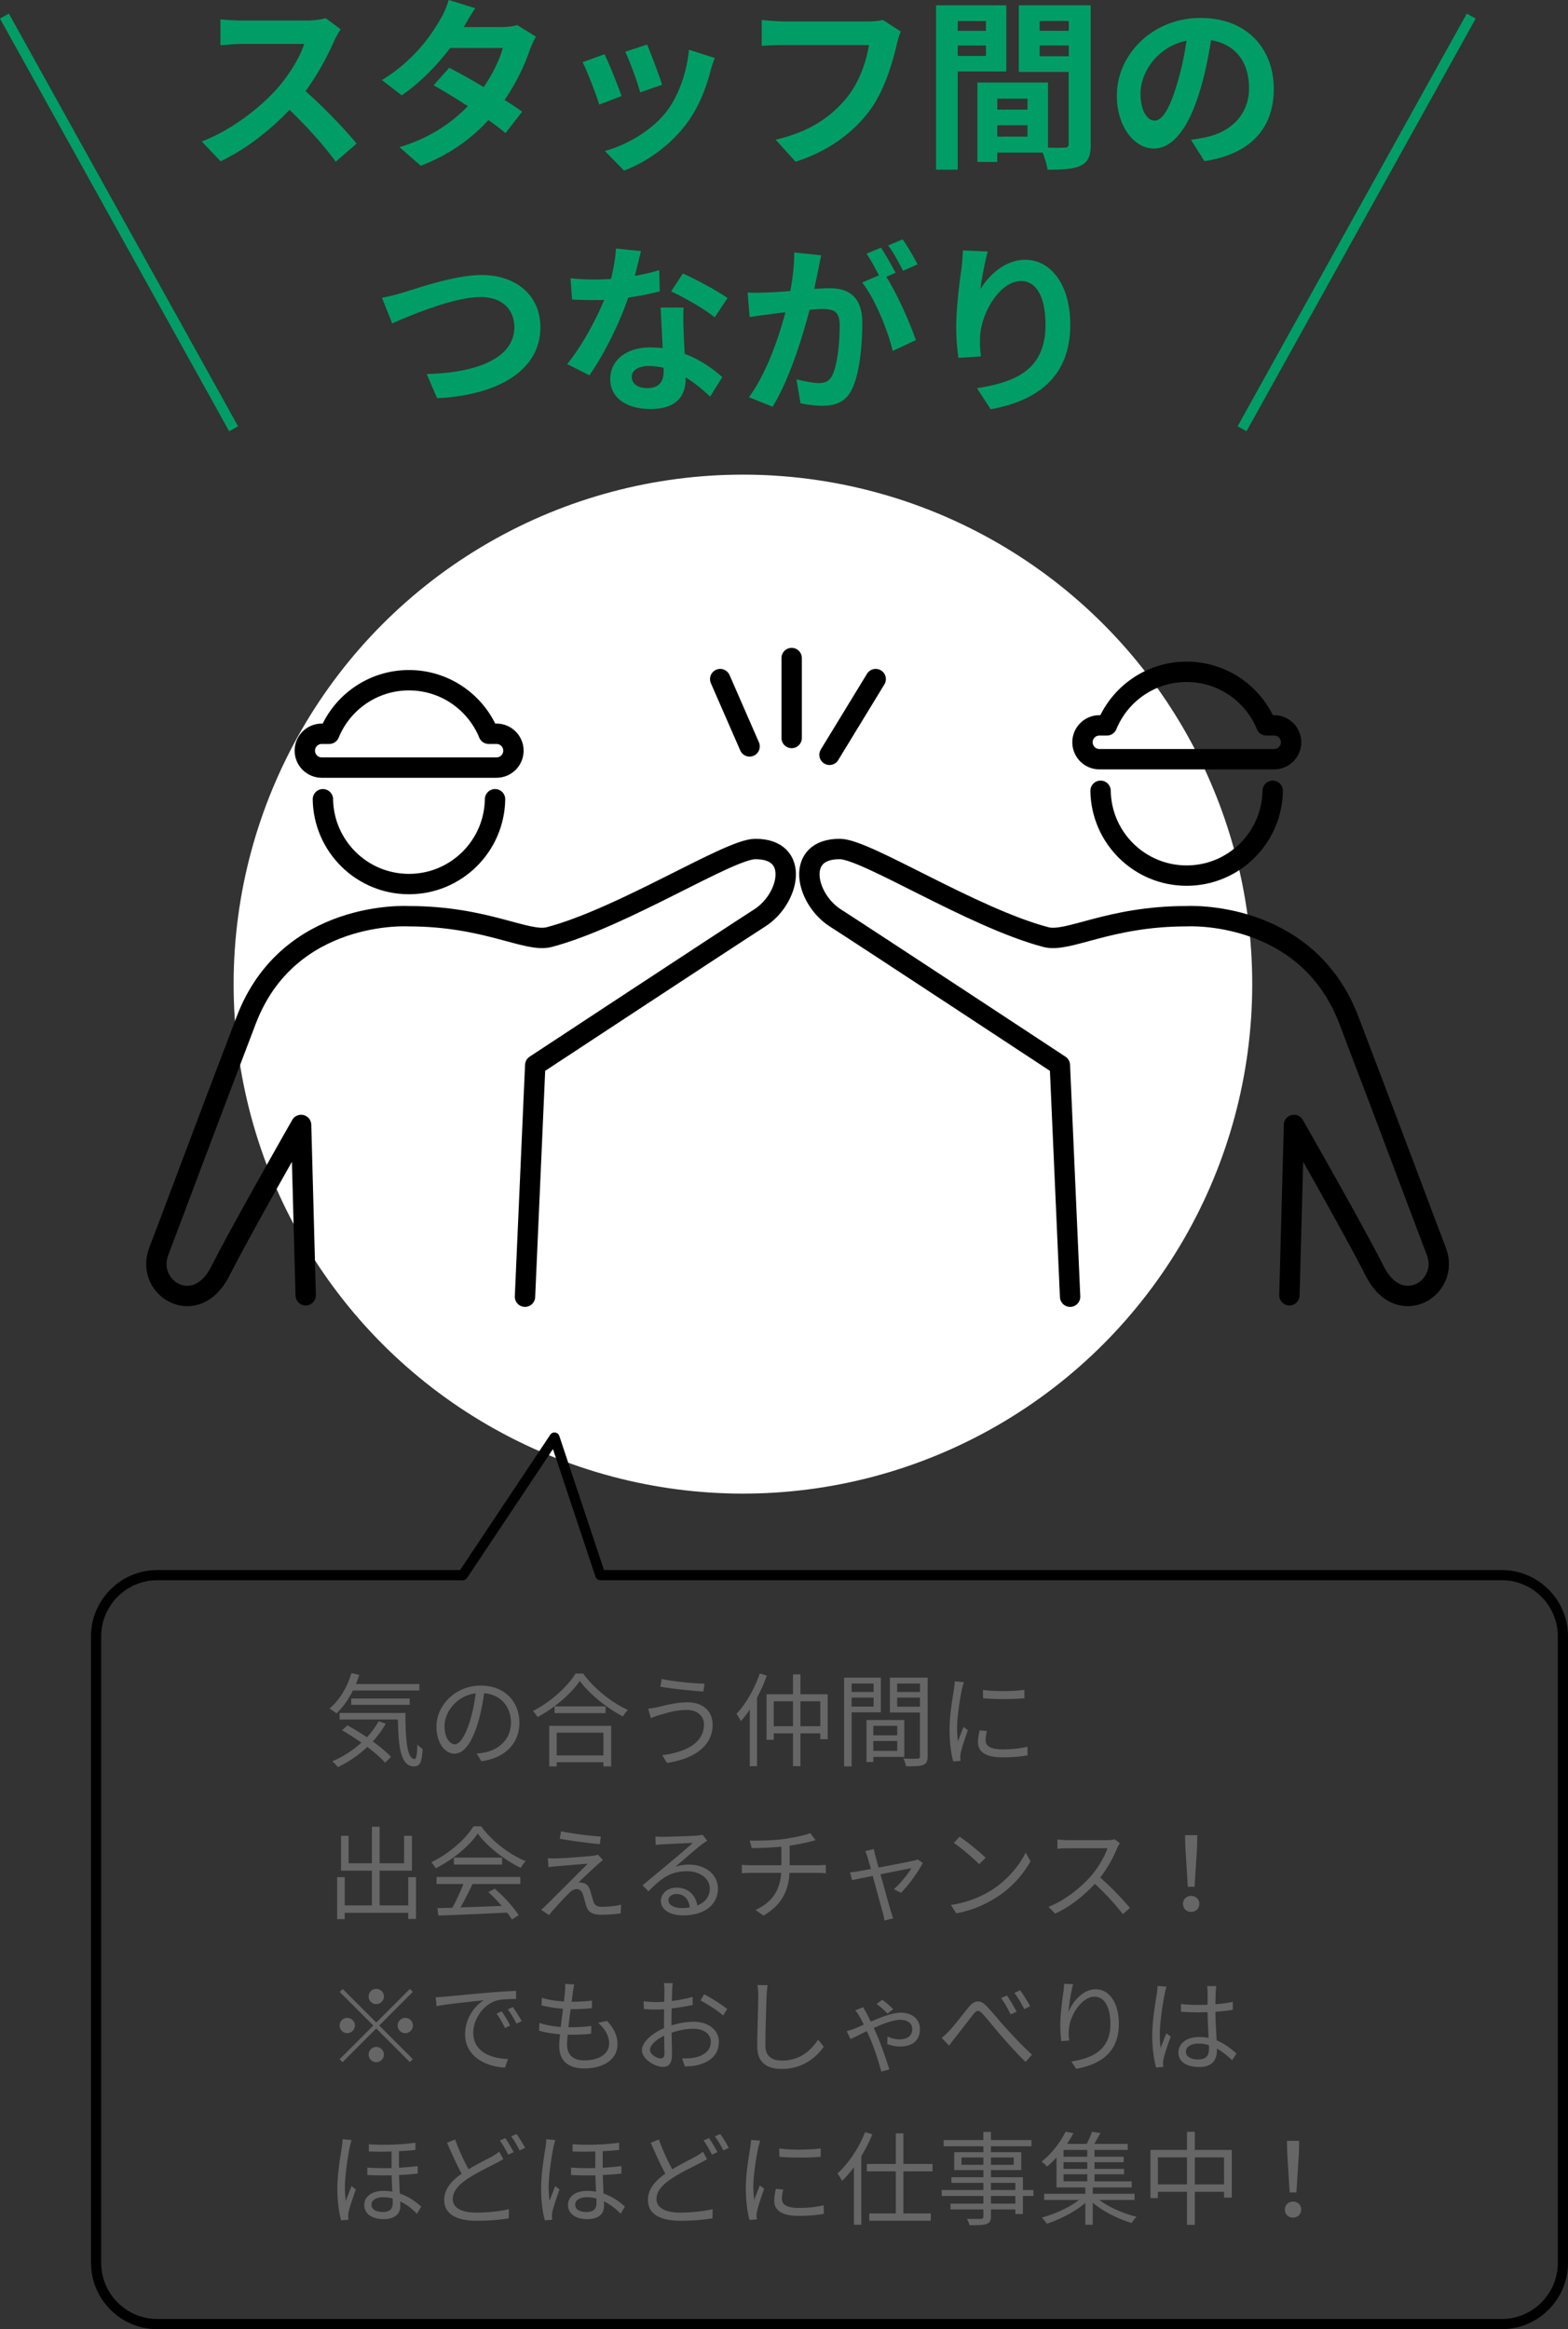
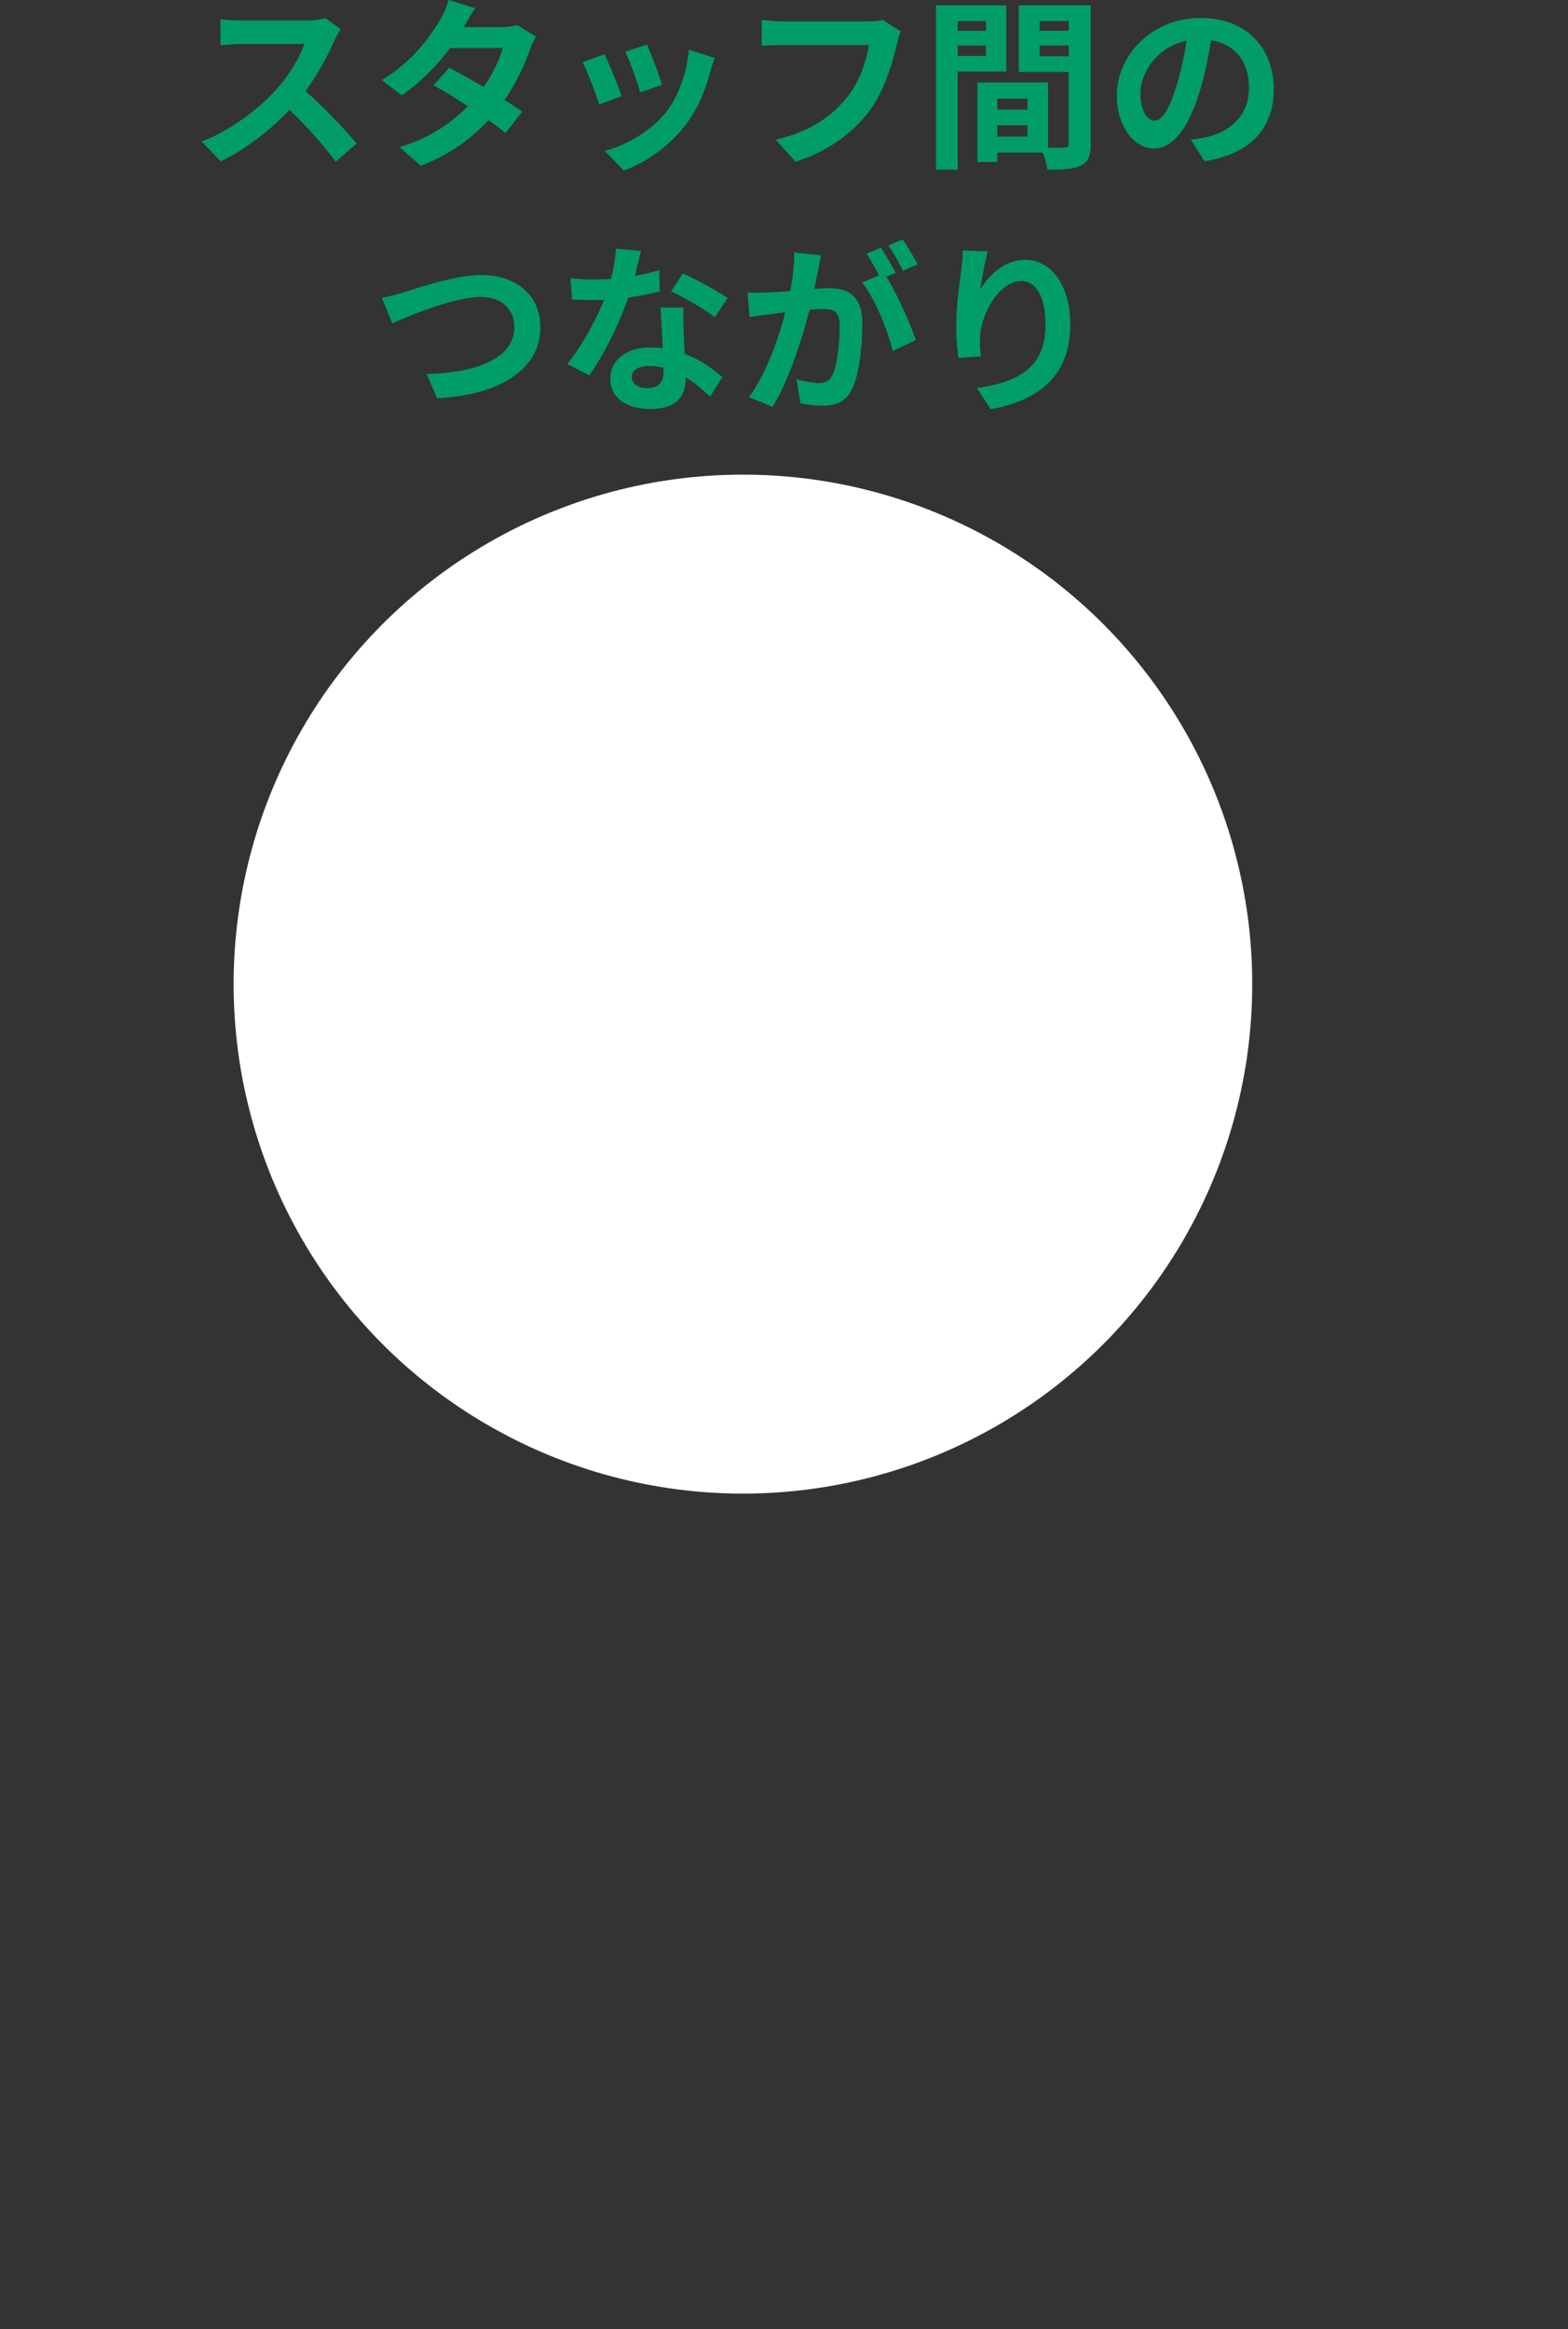
<svg xmlns="http://www.w3.org/2000/svg" data-name="レイヤー 2" viewBox="0 0 307.87 457.16">
  <rect x="0" y="0" width="307.87" height="457.16" fill="#333333" stroke="none" />
  <g data-name="コンテンツ">
    <circle cx="145.87" cy="193.16" r="100" fill="#fff" stroke-width="0" />
    <path d="M66.89 5.76c-.29.4-.94 1.51-1.26 2.23-1.22 2.81-3.24 6.66-5.65 9.9 3.56 3.1 7.92 7.7 10.04 10.29l-4.1 3.56c-2.34-3.24-5.69-6.91-9.07-10.19-3.82 4.03-8.6 7.77-13.53 10.11l-3.71-3.89c5.79-2.2 11.37-6.55 14.76-10.33 2.38-2.7 4.57-6.26 5.36-8.82h-12.2c-1.51 0-3.49.22-4.25.25V3.78c.97.14 3.17.25 4.25.25H60.2c1.58 0 3.02-.22 3.74-.47l2.95 2.2zm38.34 1.44a17 17 0 00-1.19 2.56c-.94 2.77-2.59 6.41-4.97 9.86 1.33.83 2.56 1.66 3.46 2.3l-3.28 4.21c-.86-.76-2.02-1.62-3.35-2.56-3.2 3.49-7.45 6.73-13.28 8.96l-4.18-3.64c6.37-1.94 10.44-5 13.43-8.06-2.45-1.58-4.9-3.06-6.73-4.1l3.06-3.42c1.91.97 4.36 2.34 6.77 3.78 1.76-2.56 3.2-5.51 3.74-7.67H88.38c-2.52 3.35-5.87 6.8-9.5 9.29l-3.89-2.99c6.34-3.89 9.68-8.82 11.48-11.95.54-.86 1.3-2.52 1.62-3.78l5.22 1.62c-.86 1.26-1.8 2.92-2.23 3.67l-.04.04h7.38c1.12 0 2.34-.14 3.13-.4l3.67 2.27zm16.82 11.66l-4.39 1.66c-.61-1.94-2.41-6.73-3.28-8.32l4.32-1.55c.9 1.84 2.63 6.19 3.35 8.21zm18.29-7.49c-.43 1.15-.65 1.91-.86 2.63-.94 3.64-2.45 7.38-4.89 10.55-3.35 4.32-7.85 7.34-12.06 8.93l-3.78-3.85c3.96-1.04 8.96-3.78 11.95-7.52 2.45-3.06 4.17-7.85 4.57-12.35l5.08 1.62zm-10.33 5.26l-4.32 1.51c-.43-1.76-2.02-6.12-2.92-7.99l4.28-1.4c.68 1.55 2.45 6.23 2.95 7.88zm46.86-10.44c-.32.72-.61 1.73-.79 2.52-.83 3.53-2.41 9.11-5.4 13.1-3.28 4.32-8.06 7.88-14.47 9.93l-3.92-4.32c7.13-1.66 11.19-4.79 14.11-8.42 2.38-2.99 3.74-7.09 4.21-10.15h-16.77c-1.62 0-3.35.07-4.28.14V3.92c1.08.11 3.13.29 4.32.29h16.63c.72 0 1.87-.04 2.84-.29l3.53 2.27zm11.17 7.85V33.3h-4.25V1.04h13.79v12.99h-9.54zm0-9.9v1.91h5.54V4.14h-5.54zm5.54 6.84V8.93h-5.54v2.05h5.54zm20.59 17.24c0 2.3-.47 3.56-1.91 4.25-1.4.72-3.49.83-6.59.83-.11-.9-.5-2.23-.94-3.35h-8.93v1.84h-3.89V16.2h13.86v12.78c1.4.04 2.74.04 3.2 0 .65 0 .86-.22.86-.79V14.12h-9.79V1.04h14.11v27.18zm-18.36-8.86v2.16h5.94v-2.16h-5.94zm5.94 7.45v-2.23h-5.94v2.23h5.94zm2.38-22.68v1.91h5.72V4.13h-5.72zm5.72 6.91V8.92h-5.72v2.12h5.72zm23.98 16.39c1.37-.18 2.38-.36 3.31-.58 4.57-1.08 8.1-4.36 8.1-9.54s-2.66-8.6-7.45-9.43c-.5 3.02-1.12 6.33-2.12 9.68-2.12 7.2-5.22 11.59-9.11 11.59s-7.27-4.36-7.27-10.37c0-8.21 7.16-15.26 16.41-15.26s14.4 6.16 14.4 13.93-4.61 12.81-13.61 14.18l-2.66-4.21zm-2.77-10.8c.83-2.63 1.48-5.69 1.91-8.64-5.9 1.22-9.04 6.41-9.04 10.33 0 3.6 1.44 5.36 2.77 5.36 1.48 0 2.92-2.23 4.36-7.05zM79.35 57.36c2.77-.83 10.01-3.38 15.23-3.38 6.44 0 11.52 3.71 11.52 10.29 0 8.06-7.7 13.25-20.27 13.89l-2.05-4.75c9.65-.22 17.21-3.02 17.21-9.21 0-3.35-2.3-5.9-6.59-5.9-5.26 0-13.68 3.53-17.39 5.18l-2.02-5.04c1.3-.22 3.06-.68 4.36-1.08zm50.19-.18c-1.62.43-3.82.9-6.19 1.22-1.69 5-4.75 11.19-7.63 15.26l-4.36-2.2c2.88-3.49 5.69-8.75 7.27-12.6-.61.04-1.22.04-1.84.04-1.48 0-2.92-.04-4.46-.11l-.32-4.18c1.55.18 3.46.25 4.75.25 1.04 0 2.12-.04 3.2-.11.5-1.98.9-4.14.97-5.97l4.93.5c-.29 1.15-.72 2.95-1.22 4.86 1.73-.29 3.38-.68 4.79-1.12l.11 4.14zm4.68 3.2c-.11 1.51-.04 2.99 0 4.57.04 1.01.11 2.74.22 4.5 3.06 1.15 5.58 2.95 7.38 4.57l-2.38 3.82c-1.26-1.15-2.88-2.59-4.82-3.78v.32c0 3.31-1.8 5.9-6.88 5.9-4.43 0-7.92-1.98-7.92-5.9 0-3.49 2.92-6.19 7.88-6.19.83 0 1.66.07 2.41.14-.11-2.66-.29-5.79-.4-7.96h4.5zm-3.92 11.81c-.94-.22-1.87-.36-2.88-.36-2.05 0-3.38.86-3.38 2.12 0 1.33 1.12 2.23 3.06 2.23 2.41 0 3.2-1.4 3.2-3.31v-.68zm10.04-9.9c-2.05-1.66-6.12-4-8.57-5.08l2.3-3.53c2.56 1.12 6.98 3.53 8.78 4.82l-2.52 3.78zm20.91-12.2c-.22.94-.43 2.05-.61 2.95-.22 1.08-.5 2.38-.76 3.67 1.19-.07 2.27-.14 2.99-.14 3.78 0 6.44 1.69 6.44 6.8 0 4.21-.5 9.9-2.02 12.99-1.19 2.48-3.13 3.28-5.87 3.28-1.33 0-3.06-.22-4.25-.5l-.79-4.71c1.37.4 3.46.76 4.39.76 1.19 0 2.09-.36 2.66-1.55.97-1.98 1.44-6.23 1.44-9.75 0-2.84-1.22-3.24-3.46-3.24-.58 0-1.44.07-2.45.14-1.4 5.4-4 13.79-7.27 19.04l-4.64-1.87c3.46-4.68 5.9-11.81 7.16-16.67-1.26.14-2.38.29-3.06.4-1.01.11-2.84.36-3.96.54l-.4-4.82c1.3.11 2.48.04 3.78 0 1.12-.04 2.81-.14 4.61-.29.5-2.74.79-5.33.76-7.56l5.29.54zm12.78 4.25c2.09 3.28 4.75 9.29 5.79 12.42l-4.54 2.12c-.94-3.96-3.46-10.26-6.01-13.43l3.31-1.4c-.72-1.37-1.62-3.1-2.45-4.25l2.84-1.19c.9 1.33 2.16 3.6 2.88 4.93l-1.84.79zm3.28-1.19c-.76-1.51-1.91-3.64-2.92-4.97l2.84-1.19c.97 1.37 2.3 3.64 2.92 4.9l-2.84 1.26zm16.63-3.78c-.5 1.76-1.22 5.4-1.44 7.38 1.69-2.74 4.79-5.76 8.82-5.76 4.97 0 8.82 4.86 8.82 12.71 0 10.08-6.19 14.9-15.62 16.63l-2.7-4.14c7.92-1.22 13.46-3.82 13.46-12.46 0-5.51-1.84-8.57-4.79-8.57-4.21 0-7.88 6.33-8.06 11.01-.04.97-.04 2.12.18 3.78l-4.43.29c-.18-1.37-.43-3.56-.43-5.94 0-3.31.47-7.74 1.01-11.41.18-1.3.25-2.74.29-3.74l4.9.22z" fill="#009e66" stroke-width="0" />
-     <path d="M69.3 331.8c-.9 1.8-2.02 3.36-3.24 4.5-.3-.26-.96-.72-1.36-.96 1.94-1.6 3.48-4.16 4.3-6.96l1.54.36c-.2.62-.42 1.22-.66 1.8h12.46v1.26H69.3zm6.44 6.52c-.72 1.26-1.58 2.42-2.54 3.48 1.44 1.04 2.72 2.12 3.58 3.04l-1.18 1.12c-.8-.92-2.04-2-3.48-3.08a23.02 23.02 0 01-5.78 3.96c-.22-.3-.78-.88-1.1-1.14 2.1-.9 4.06-2.14 5.72-3.66-1.24-.88-2.56-1.72-3.8-2.42l1.06-.98c1.22.68 2.54 1.48 3.82 2.34.9-.96 1.68-2.02 2.3-3.14l1.4.48zm3.86-2.1c.02 5.16.3 9.02 1.8 9.02.4 0 .5-1.14.54-2.82.28.3.72.66 1.04.86-.14 2.5-.46 3.4-1.68 3.42-2.64-.02-3.06-3.74-3.18-9.2H66.68v-1.28H79.6zm-10.64-1.6v-1.24h11.48v1.24H68.96zm24.64 9.56c.62-.04 1.22-.14 1.7-.24 2.54-.56 5.02-2.44 5.02-5.86 0-3-1.9-5.46-5.26-5.74-.26 1.84-.64 3.84-1.18 5.7-1.22 4.06-2.8 6.16-4.64 6.16s-3.54-2.04-3.54-5.3c0-4.3 3.84-8.06 8.68-8.06s7.6 3.28 7.6 7.28-2.74 6.94-7.46 7.56l-.92-1.5zm-1.3-6.48c.5-1.64.88-3.52 1.1-5.34-3.8.48-6.12 3.74-6.12 6.4 0 2.5 1.16 3.6 2.02 3.6s1.98-1.32 3-4.66zm22.2-9.22c2.12 2.94 5.64 5.72 8.78 7.14-.36.34-.72.86-.98 1.28-3.1-1.62-6.6-4.42-8.46-6.98-1.64 2.44-4.88 5.28-8.3 7.1-.18-.34-.58-.86-.92-1.18 3.48-1.76 6.82-4.8 8.38-7.36h1.5zm-6.66 10.26H120v7.96h-1.52v-.82h-9.18v.82h-1.46v-7.96zm11.06-3.82v1.32h-10.02v-1.32h10.02zm-9.6 5.16v4.46h9.18v-4.46h-9.18zm25.54-4.46c-2.28 0-4.22.68-5.4 1.02-.6.16-1.18.4-1.66.58l-.5-1.84a21.1 21.1 0 001.8-.3c1.4-.32 3.66-.96 5.92-.96 2.82 0 4.92 1.58 4.92 4.4 0 4.3-3.82 6.74-8.96 7.5l-.94-1.52c4.8-.6 8.2-2.48 8.2-6.04 0-1.66-1.34-2.84-3.38-2.84zm3.5-5.16l-.24 1.54c-2.2-.14-6.2-.54-8.44-.94l.26-1.52c2.18.5 6.48.9 8.42.92zm12.22-1.58c-.52 1.46-1.18 2.94-1.92 4.34v13.44h-1.42v-11.12c-.56.84-1.16 1.62-1.76 2.28-.16-.32-.6-1.08-.86-1.44 1.84-1.92 3.54-4.9 4.58-7.92l1.38.42zm11.96 3.66v8.82h-1.46v-1.14h-3.9v6.44h-1.46v-6.44h-3.78v1.26h-1.42v-8.94h5.2v-3.9h1.46v3.9h5.36zm-6.82 6.28v-4.9h-3.78v4.9h3.78zm5.36 0v-4.9h-3.9v4.9h3.9zm6.15-2.72v10.6h-1.48v-17.42h7.22v6.82h-5.74zm0-5.66v1.66h4.32v-1.66h-4.32zm4.32 4.52v-1.76h-4.32v1.76h4.32zm-.06 9.88v1h-1.34v-8.24h7.42v7.24h-6.08zm0-6.1v1.86h4.7v-1.86h-4.7zm4.7 4.92v-1.94h-4.7v1.94h4.7zm5.96 1.06c0 .94-.22 1.44-.88 1.7-.64.24-1.7.26-3.36.26-.06-.42-.3-1.12-.52-1.52 1.22.06 2.44.04 2.8.02.34 0 .46-.12.46-.48v-8.58h-5.9v-6.84h7.4v15.44zm-5.98-14.28v1.66h4.48v-1.66h-4.48zm4.48 4.54v-1.78h-4.48v1.78h4.48zm8.63-4.82c-.12.34-.3.98-.38 1.34-.38 1.82-.96 5.36-.96 7.58 0 .96.04 1.76.16 2.72.34-.9.78-2.06 1.1-2.84l.86.64c-.5 1.4-1.22 3.5-1.4 4.44-.06.28-.1.66-.1.88l.06.7-1.44.1c-.4-1.4-.72-3.68-.72-6.36 0-2.92.64-6.32.88-7.94.06-.46.14-.98.14-1.4l1.8.14zm4.52 9.6c-.18.72-.26 1.28-.26 1.82 0 .9.6 1.78 3.32 1.78 1.78 0 3.3-.16 4.9-.52l.02 1.68c-1.22.24-2.88.4-4.94.4-3.32 0-4.8-1.1-4.8-2.96 0-.72.14-1.5.32-2.34l1.44.14zm-.78-8.08c2.16.36 6.16.28 8.14 0v1.64c-2.12.22-5.96.22-8.12 0l-.02-1.64zM81.68 368.44v8.2h-1.52v-1.2H67.68v1.24H66.2v-8.24h1.48v5.54h5.34v-6.82h-6.06v-6.84h1.48v5.4h4.58v-7.18h1.52v7.18h4.8v-5.4h1.54v6.84h-6.34v6.82h5.62v-5.54h1.52zm12.8-9.98c2.1 2.94 5.58 5.54 8.72 6.84-.34.36-.7.88-.96 1.32-3.08-1.5-6.58-4.16-8.44-6.74-1.62 2.4-4.86 5.14-8.26 6.82-.16-.34-.54-.88-.86-1.18 3.42-1.64 6.74-4.52 8.28-7.06h1.52zm-8.76 9.94h16.44v1.38h-9.38c-.7 1.48-1.56 3.2-2.36 4.6 2.48-.08 5.3-.18 8.1-.3-.82-.94-1.76-1.92-2.64-2.7l1.26-.68c1.84 1.58 3.78 3.74 4.7 5.22l-1.34.82c-.24-.4-.54-.86-.92-1.34-4.9.24-10.08.46-13.5.58l-.2-1.46c.86-.02 1.86-.04 2.94-.08.76-1.38 1.62-3.2 2.16-4.66h-5.26v-1.38zm12.86-3.8v1.36h-9.46v-1.36h9.46zm18.72 1.4c-.76.68-2.96 2.72-3.7 3.5.2-.02.56 0 .74.06.78.08 1.24.6 1.52 1.42.18.58.44 1.58.66 2.22.22.74.68 1.06 1.7 1.06 1.3 0 2.82-.18 3.74-.42l-.1 1.7c-.84.14-2.66.28-3.72.28-1.58 0-2.58-.36-3.02-1.68-.18-.58-.48-1.74-.66-2.32-.24-.68-.66-1.04-1.2-1.04s-1 .28-1.46.72c-.74.72-2.88 2.96-4 4.38l-1.54-1.04c.26-.2.62-.52.98-.9.8-.78 6.2-6.18 8.16-8.14-1.56.1-4.88.4-6.1.5-.64.04-1.16.12-1.6.18l-.14-1.76c.46.04 1.06.06 1.68.04 1.14-.02 5.74-.34 7.24-.52.34-.04.76-.14.94-.22l.96 1.08c-.36.26-.86.68-1.08.9zm.68-5.52l-.22 1.48c-1.98-.18-5.44-.62-7.86-1.06l.26-1.46c2.16.46 5.94.92 7.82 1.04zm20.88.8c-.36.24-.8.54-1.1.76-.98.74-3.64 3.08-5.16 4.36.9-.3 1.8-.42 2.68-.42 3.3 0 5.68 2 5.68 4.68 0 3.2-2.66 5.28-6.84 5.28-2.7 0-4.36-1.2-4.36-2.84 0-1.36 1.22-2.6 3.06-2.6 2.48 0 3.82 1.66 4.08 3.5 1.56-.6 2.46-1.74 2.46-3.36 0-1.94-1.96-3.36-4.46-3.36-3.26 0-5.06 1.38-7.58 3.94l-1.16-1.18c1.64-1.36 4.18-3.48 5.34-4.44 1.1-.92 3.56-3 4.54-3.88-1.04.04-4.94.22-5.96.28-.46.02-.92.04-1.34.12l-.04-1.66c.44.06 1 .06 1.4.06 1.02 0 5.72-.14 6.76-.24.58-.06.86-.1 1.08-.16l.92 1.16zm-3.42 13.1c-.18-1.56-1.12-2.64-2.62-2.64-.9 0-1.58.54-1.58 1.22 0 .98 1.14 1.54 2.62 1.54.56 0 1.1-.04 1.58-.12zm25.12-8.28c.44 0 1.16-.04 1.58-.08v1.66c-.44-.04-1.04-.08-1.54-.08h-5.58c-.22 3.74-1.68 6.38-5.12 8.38l-1.56-1.1c3.14-1.46 4.8-3.7 5.04-7.28h-5.94c-.64 0-1.32.04-1.78.08v-1.66c.44.04 1.14.08 1.74.08h6.02v-3.64c-2.02.2-4.28.26-5.82.28l-.4-1.48c1.52.06 4.56-.02 6.72-.3 1.82-.26 4.18-.74 5.16-1.16l1.06 1.38-1.14.3c-.98.26-2.52.56-3.96.78v3.84h5.52zm20.62-.44c-.84 1.7-2.9 4.5-4.26 5.84l-1.42-.7c1.24-1.08 2.76-2.92 3.44-4.12-.46.08-3.3.64-6.06 1.2.8 2.88 1.78 6.42 2.04 7.28.12.38.32 1 .44 1.36l-1.7.44c-.06-.44-.16-.96-.3-1.44-.26-.9-1.22-4.46-2-7.32-1.88.38-3.52.7-4.06.82l-.4-1.52c.56-.04 1.06-.12 1.66-.22.28-.04 1.22-.22 2.44-.44-.3-1.06-.54-1.92-.66-2.3-.14-.5-.3-.9-.46-1.2l1.7-.42c.06.34.16.78.28 1.28l.64 2.36c2.84-.54 6.24-1.2 6.92-1.36.24-.06.56-.14.76-.24l1 .7zm13.52 5.32c3.08-1.94 5.52-4.9 6.68-7.36l.96 1.7c-1.38 2.5-3.7 5.22-6.72 7.1-2 1.28-4.52 2.5-7.86 3.12l-1.06-1.64c3.5-.52 6.1-1.74 8-2.92zm-1.18-6.34l-1.26 1.26c-1-1.04-3.5-3.18-4.98-4.18l1.14-1.22c1.42.94 3.98 3.02 5.1 4.14zm26.36-2.86c-.12.16-.38.6-.5.88-.68 1.72-1.94 4.06-3.36 5.86 2.1 1.8 4.54 4.4 5.84 5.96l-1.4 1.22c-1.34-1.76-3.46-4.12-5.5-5.94-2.14 2.3-4.84 4.5-7.8 5.84l-1.28-1.34c3.22-1.26 6.18-3.64 8.24-5.94 1.36-1.54 2.82-3.92 3.32-5.56h-7.8c-.7 0-1.8.08-2.02.1v-1.82c.28.04 1.42.14 2.02.14h7.72c.66 0 1.18-.08 1.5-.18l1.02.78zm12.4 11.9c0-.94.72-1.56 1.6-1.56s1.6.62 1.6 1.56-.72 1.58-1.6 1.58-1.6-.6-1.6-1.58zm.46-11.12l-.06-2.36h2.4l-.04 2.36-.5 7.76h-1.32l-.48-7.76zM73.88 396.98l6.6-6.6.58.58-6.6 6.6 6.6 6.6-.58.58-6.6-6.6-6.62 6.62-.58-.58 6.62-6.62-6.6-6.6.58-.58 6.6 6.6zm-4.2.58c0 .82-.68 1.5-1.5 1.5s-1.5-.68-1.5-1.5.68-1.5 1.5-1.5 1.5.68 1.5 1.5zm4.2-4.2c-.82 0-1.5-.68-1.5-1.5s.68-1.5 1.5-1.5 1.5.68 1.5 1.5-.68 1.5-1.5 1.5zm0 8.4c.82 0 1.5.68 1.5 1.5s-.68 1.5-1.5 1.5-1.5-.68-1.5-1.5.68-1.5 1.5-1.5zm4.2-4.2c0-.82.68-1.5 1.5-1.5s1.5.68 1.5 1.5-.68 1.5-1.5 1.5-1.5-.68-1.5-1.5zm9.22-5.66c1.3-.12 5.04-.48 8.68-.8 2.16-.18 4.02-.28 5.34-.34v1.6c-1.14 0-2.86.02-3.88.32-2.82.9-4.52 3.92-4.52 6.26 0 3.86 3.6 5.08 6.82 5.2l-.58 1.68c-3.66-.16-7.84-2.12-7.84-6.54 0-3.08 1.86-5.6 3.68-6.68-1.74.2-7.14.72-9.28 1.16l-.18-1.76c.76-.02 1.38-.06 1.76-.1zm12.86 5.66l-1.02.48c-.46-.96-1.04-2-1.64-2.82l1.02-.44c.46.66 1.22 1.9 1.64 2.78zm2.28-.86l-1.04.48c-.48-.96-1.06-1.94-1.7-2.78l1-.46c.48.66 1.26 1.88 1.74 2.76zm16.76-.04c1.36 1.5 2.04 2.88 2.04 4.58 0 2.94-2.66 4.74-6.56 4.74-2.7 0-4.88-1.18-4.88-4.42 0-.54.06-1.34.16-2.28-1.48-.12-2.92-.34-4.12-.72l.08-1.52c1.3.46 2.78.7 4.18.8.14-1.16.3-2.4.44-3.56-1.42-.12-2.98-.36-4.22-.68l.08-1.48c1.24.4 2.84.64 4.32.72.1-.8.18-1.52.22-2.06.04-.46.06-.9.02-1.38l1.8.1c-.14.54-.2.94-.26 1.38-.06.5-.16 1.2-.26 2.02 1.5 0 2.84-.08 4-.24l-.04 1.5c-1.26.12-2.44.2-4.02.2h-.14c-.16 1.16-.3 2.4-.44 3.54h.38c1.34 0 2.74-.06 4.12-.24l-.04 1.52c-1.32.14-2.54.18-3.88.18h-.72c-.08.78-.12 1.48-.12 1.96 0 1.88 1.08 3.08 3.34 3.08 3 0 4.92-1.28 4.92-3.34 0-1.34-.72-2.82-2.18-4.04l1.78-.36zm12.64.88c1.5-.48 3.04-.72 4.34-.72 2.88 0 4.96 1.58 4.96 3.94s-1.5 3.92-4.22 4.58c-.88.2-1.76.24-2.44.26l-.56-1.58c.74 0 1.56.02 2.32-.14 1.74-.32 3.32-1.26 3.32-3.1 0-1.68-1.52-2.58-3.4-2.58-1.48 0-2.88.28-4.3.78.04 1.68.08 3.42.08 4.28 0 1.84-.7 2.42-1.76 2.42-1.56 0-4.14-1.5-4.14-3.28 0-1.62 2.06-3.34 4.34-4.32v-1.12c0-.8 0-1.72.02-2.6-.54.04-1.04.06-1.46.06-.9 0-1.76-.02-2.52-.1l-.04-1.52c1.08.14 1.8.16 2.52.16.46 0 .98-.02 1.52-.06.02-1.04.04-1.9.04-2.26 0-.4-.04-1.06-.12-1.4h1.74c-.04.36-.08.9-.1 1.36-.02.48-.04 1.26-.06 2.14 1.44-.18 2.94-.46 4.06-.8l.02 1.58c-1.16.26-2.68.52-4.12.68-.02.94-.04 1.88-.04 2.68v.66zm-1.38 5.52c0-.72-.04-2.06-.06-3.5-1.6.76-2.78 1.88-2.78 2.78s1.36 1.68 2.14 1.68c.46 0 .7-.34.7-.96zm7.8-11.64c1.4.74 3.56 2.1 4.52 2.9l-.8 1.28c-.98-.94-3.18-2.28-4.44-2.96l.72-1.22zm12.46-1.78c-.1.64-.16 1.34-.2 1.98-.08 2.24-.24 6.92-.24 9.88 0 2.18 1.4 2.94 3.24 2.94 3.64 0 5.7-2.04 7.12-4.1l1.1 1.38c-1.34 1.88-3.9 4.36-8.26 4.36-2.84 0-4.8-1.2-4.8-4.42 0-2.94.2-7.94.2-10.04 0-.72-.06-1.42-.18-2l2.02.02zm18.78 4.32c.14.32.34.68.5.94.26.46.6 1.14.96 1.9 2.02-.88 4.3-1.76 5.86-1.76 2.6 0 3.8 1.54 3.8 3.2 0 2.06-1.24 3.44-3.96 3.44-.9 0-1.88-.26-2.46-.48l.06-1.48c.62.3 1.52.56 2.32.56 1.9 0 2.54-.98 2.54-2.04 0-.82-.6-1.8-2.36-1.8-1.3 0-3.32.74-5.2 1.6.24.52.46 1.02.66 1.46.86 1.98 1.84 4.94 2.4 6.68l-1.58.42c-.52-1.88-1.32-4.48-2.2-6.5l-.64-1.44c-1.36.66-2.54 1.26-3.2 1.56l-.76-1.56c.58-.14 1.1-.32 1.4-.42.54-.22 1.22-.52 1.96-.86-.34-.7-.64-1.3-.88-1.66-.18-.32-.5-.82-.8-1.14l1.58-.62zm4.76 1.26c-.58-.62-1.42-1.36-2.14-1.88l1.1-.84c.54.38 1.6 1.26 2.16 1.86l-1.12.86zm12.05 3.44c1.06-1.06 2.74-3.32 3.88-4.7 1.14-1.36 2.22-1.54 3.52-.22 1.16 1.2 2.72 3.18 4 4.54 1.2 1.32 3.14 3.4 4.92 5l-1.26 1.42c-1.5-1.42-3.32-3.46-4.68-5-1.28-1.46-2.78-3.38-3.72-4.38-.84-.9-1.22-.78-1.88.06-.92 1.16-2.58 3.34-3.56 4.56-.42.52-.86 1.16-1.18 1.56l-1.46-1.52c.48-.36.9-.76 1.42-1.32zm13.3-3.8l-1.18.52c-.5-1.04-1.2-2.3-1.88-3.22l1.16-.5c.5.74 1.42 2.24 1.9 3.2zm2.64-1.08l-1.14.56c-.54-1.06-1.26-2.28-1.94-3.18l1.12-.52c.52.7 1.5 2.2 1.96 3.14zm8.45-4.34c-.42 1.46-.8 4.12-.92 5.5.78-2.04 2.86-4.5 5.36-4.5 2.64 0 4.54 2.64 4.54 6.8 0 5.5-3.46 7.92-8.38 8.82l-.94-1.44c4.3-.66 7.66-2.38 7.66-7.36 0-3.12-1.04-5.36-3.14-5.36-2.46 0-4.74 3.58-4.98 6.18-.1.76-.1 1.44.04 2.42l-1.56.12c-.1-.74-.2-1.86-.2-3.14 0-1.88.36-4.8.6-6.4.08-.62.14-1.22.16-1.7l1.76.06zm18.34.5c-.12.32-.28.98-.34 1.34-.4 1.84-.98 5.76-.98 7.98 0 .96.04 1.74.18 2.7.32-.9.78-2.08 1.12-2.88l.84.66c-.5 1.38-1.2 3.4-1.4 4.38-.06.26-.12.64-.1.88 0 .2.04.48.06.68l-1.42.12c-.4-1.42-.76-3.6-.76-6.28 0-2.9.66-6.68.9-8.32.08-.46.14-.98.14-1.4l1.76.14zm12.88 14.42c-.98-.92-1.96-1.7-2.98-2.26v.36c0 1.64-.76 3.24-3.44 3.24s-4.12-1.1-4.12-2.86c0-1.66 1.48-3.02 4.08-3.02.66 0 1.28.06 1.84.18-.06-1.52-.18-3.42-.2-5.06-.64.02-1.26.04-1.9.04-1.12 0-2.16-.06-3.32-.12v-1.52c1.12.12 2.2.18 3.36.18.62 0 1.24-.02 1.86-.04v-2.46c0-.34-.04-.86-.1-1.2h1.82c-.06.38-.1.78-.12 1.18-.02.54-.04 1.46-.06 2.38 1.2-.08 2.36-.24 3.42-.46v1.56c-1.08.18-2.24.3-3.42.38.02 1.98.16 3.96.24 5.62 1.6.64 2.86 1.66 3.9 2.58l-.86 1.3zm-4.56-2.94c-.64-.22-1.32-.32-2.02-.32-1.48 0-2.5.66-2.5 1.58 0 .98.96 1.54 2.38 1.54 1.68 0 2.16-.82 2.16-2.14 0-.18 0-.42-.02-.66zM69.04 420.04c-.12.34-.28.96-.36 1.32-.38 1.84-.96 5.68-.96 7.9 0 .96.06 1.76.18 2.74.32-.9.8-2.12 1.12-2.92l.84.66c-.48 1.38-1.2 3.4-1.4 4.38-.06.26-.1.64-.1.88l.06.68-1.44.12c-.4-1.42-.74-3.6-.74-6.28 0-2.9.64-6.6.9-8.22.06-.46.12-1 .12-1.42l1.78.16zm12.98 6.58c-1.04.12-2.3.22-3.66.28.02 1.22.08 2.5.14 3.64 1.84.62 3.22 1.68 4.2 2.56l-.84 1.4c-.98-1.02-2.1-1.86-3.28-2.42.02.34.02.64.02.9 0 1.6-1.14 2.58-3.28 2.58s-3.8-.94-3.8-2.8c0-1.38 1.18-2.74 3.78-2.74.62 0 1.18.06 1.74.14-.06-1-.12-2.16-.14-3.2-1.56.04-3.2.02-4.78-.06v-1.46c1.6.12 3.22.14 4.76.1v-3.26c-1.46.06-3.02.06-4.46 0v-1.42c3.18.24 6.82.04 9.14-.3v1.42c-.9.1-2 .18-3.22.24v3.26c1.34-.08 2.58-.2 3.68-.32v1.46zm-4.92 4.9c-.62-.18-1.22-.26-1.84-.26-1.4 0-2.32.58-2.32 1.42 0 1 .86 1.48 2.24 1.48 1.54 0 1.94-.78 1.94-1.84 0-.2 0-.48-.02-.8zm21.72-7.74c-.44.28-.92.54-1.5.84-1.34.7-3.54 1.72-5.48 3-1.84 1.22-2.94 2.5-2.94 4 0 1.64 1.56 2.66 4.68 2.66 2.16 0 4.8-.28 6.34-.68l-.02 1.8c-1.48.26-3.78.48-6.26.48-3.7 0-6.42-1.12-6.42-4.08 0-2.04 1.3-3.68 3.42-5.16-.9-1.62-1.94-3.94-2.86-6.06l1.58-.66c.78 2.18 1.78 4.3 2.64 5.86 1.74-1.06 3.54-1.92 4.62-2.52.58-.34 1-.6 1.4-.94l.8 1.46zm.4-4.12c.5.72 1.22 1.94 1.64 2.76l-1.08.48c-.4-.82-1.08-2.02-1.64-2.78l1.08-.46zm2.2-.8c.54.74 1.3 1.98 1.68 2.72l-1.08.5c-.42-.88-1.08-2.02-1.66-2.76l1.06-.46zm7.62 1.18c-.12.34-.28.96-.36 1.32-.38 1.84-.96 5.68-.96 7.9 0 .96.06 1.76.18 2.74.32-.9.8-2.12 1.12-2.92l.84.66c-.48 1.38-1.2 3.4-1.4 4.38-.06.26-.1.64-.1.88l.06.68-1.44.12c-.4-1.42-.74-3.6-.74-6.28 0-2.9.64-6.6.9-8.22.06-.46.12-1 .12-1.42l1.78.16zm12.98 6.58c-1.04.12-2.3.22-3.66.28.02 1.22.08 2.5.14 3.64 1.84.62 3.22 1.68 4.2 2.56l-.84 1.4c-.98-1.02-2.1-1.86-3.28-2.42.02.34.02.64.02.9 0 1.6-1.14 2.58-3.28 2.58s-3.8-.94-3.8-2.8c0-1.38 1.18-2.74 3.78-2.74.62 0 1.18.06 1.74.14-.06-1-.12-2.16-.14-3.2-1.56.04-3.2.02-4.78-.06v-1.46c1.6.12 3.22.14 4.76.1v-3.26c-1.46.06-3.02.06-4.46 0v-1.42c3.18.24 6.82.04 9.14-.3v1.42c-.9.1-2 .18-3.22.24v3.26c1.34-.08 2.58-.2 3.68-.32v1.46zm-4.92 4.9c-.62-.18-1.22-.26-1.84-.26-1.4 0-2.32.58-2.32 1.42 0 1 .86 1.48 2.24 1.48 1.54 0 1.94-.78 1.94-1.84 0-.2 0-.48-.02-.8zm21.72-7.74c-.44.28-.92.54-1.5.84-1.34.7-3.54 1.72-5.48 3-1.84 1.22-2.94 2.5-2.94 4 0 1.64 1.56 2.66 4.68 2.66 2.16 0 4.8-.28 6.34-.68l-.02 1.8c-1.48.26-3.78.48-6.26.48-3.7 0-6.42-1.12-6.42-4.08 0-2.04 1.3-3.68 3.42-5.16-.9-1.62-1.94-3.94-2.86-6.06l1.58-.66c.78 2.18 1.78 4.3 2.64 5.86 1.74-1.06 3.54-1.92 4.62-2.52.58-.34 1-.6 1.4-.94l.8 1.46zm.4-4.12c.5.72 1.22 1.94 1.64 2.76l-1.08.48c-.4-.82-1.08-2.02-1.64-2.78l1.08-.46zm2.2-.8c.54.74 1.3 1.98 1.68 2.72l-1.08.5c-.42-.88-1.08-2.02-1.66-2.76l1.06-.46zm7.84 1.3c-.12.34-.3.98-.38 1.34-.38 1.82-.96 5.36-.96 7.58 0 .96.04 1.76.16 2.72.34-.9.78-2.06 1.1-2.84l.86.64c-.5 1.4-1.22 3.5-1.4 4.44-.06.28-.1.66-.1.88l.06.7-1.44.1c-.4-1.4-.72-3.68-.72-6.36 0-2.92.64-6.32.88-7.94.06-.46.14-.98.14-1.4l1.8.14zm4.52 9.6c-.18.72-.26 1.28-.26 1.82 0 .9.6 1.78 3.32 1.78 1.78 0 3.3-.16 4.9-.52l.02 1.68c-1.22.24-2.88.4-4.94.4-3.32 0-4.8-1.1-4.8-2.96 0-.72.14-1.5.32-2.34l1.44.14zm-.78-8.08c2.16.36 6.16.28 8.14 0v1.64c-2.12.22-5.96.22-8.12 0l-.02-1.64zm18.28-2.76c-.6 1.46-1.34 2.92-2.16 4.28v13.46h-1.46v-11.28c-.74 1-1.52 1.92-2.34 2.68-.14-.36-.6-1.1-.9-1.44 2.16-1.96 4.22-5.02 5.44-8.14l1.42.44zm6.1 7.26v8.26h5.38v1.44h-12.08v-1.44h5.2v-8.26h-5.68v-1.44h5.68v-6h1.5v6h5.72v1.44h-5.72zm25.52 4.84h-2.06v3.54h-1.48v-.9h-4.8v1.38c0 .92-.28 1.26-.88 1.48-.62.22-1.66.24-3.32.24-.08-.38-.32-.92-.52-1.26 1.2.04 2.4.02 2.74.02.38-.02.5-.14.5-.48v-1.38h-6.46v-1.14h6.46v-1.5h-8.18v-1.18h8.18v-1.4h-6.28v-1.1h6.28v-1.4h-5.72v-3.52h5.72v-1.16h-7.8v-1.22h7.8v-1.6h1.48v1.6h7.96v1.22h-7.96v1.16h5.96v3.52h-5.96v1.4h6.28v2.5h2.06v1.18zm-9.82-6.12v-1.44h-4.3v1.44h4.3zm1.48-1.44v1.44h4.48v-1.44h-4.48zm0 6.38h4.8v-1.4h-4.8v1.4zm4.8 1.18h-4.8v1.5h4.8v-1.5zm16.5.78c1.88 1.44 4.78 2.68 7.3 3.3-.32.3-.74.84-.96 1.22-2.58-.76-5.6-2.26-7.64-3.98v4.32h-1.46v-4.28c-2.04 1.74-5.04 3.28-7.58 4.08-.22-.38-.66-.94-.98-1.22 2.52-.64 5.42-1.96 7.32-3.44h-6.84v-1.22h8.08v-1.24h-5.66v-5.88c-.58.62-1.2 1.24-1.88 1.8-.24-.34-.74-.78-1.06-.98 2.22-1.74 3.84-4.08 4.72-5.88l1.54.3c-.36.68-.78 1.38-1.26 2.1h3.86c.4-.76.82-1.7 1.04-2.38l1.66.24c-.4.74-.82 1.5-1.2 2.14h6.56v1.18h-6.52v1.34h5.74v1.06h-5.74v1.32h5.8v1.06h-5.8v1.38h7.3v1.2h-7.64v1.24h8.2v1.22h-6.9zm-2.38-9.82h-4.66v1.34h4.66v-1.34zm0 2.4h-4.66v1.32h4.66v-1.32zm-4.66 3.76h4.66v-1.38h-4.66v1.38zm33.04-6.16v9.36h-1.52v-1.14h-5.74v6.48h-1.54v-6.48h-5.72v1.24h-1.46v-9.46h7.18v-3.56h1.54v3.56h7.26zm-8.8 6.76v-5.3h-5.72v5.3h5.72zm7.28 0v-5.3h-5.74v5.3h5.74zm11.94 4.94c0-.94.72-1.56 1.6-1.56s1.6.62 1.6 1.56-.72 1.58-1.6 1.58-1.6-.6-1.6-1.58zm.46-11.12l-.06-2.36h2.4l-.04 2.36-.5 7.76h-1.32l-.48-7.76z" stroke-width="0" fill="#666" />
-     <path d="M253.17 254.23l.9-33.43s11.77 20.59 15.87 28.72c4.79 9.5 14.87 3.34 12.07-3.93-2.6-6.77-8.39-22.39-17.17-45.37-8.33-21.82-31.87-20.39-31.87-20.39-15.3 0-23.24 5.25-27.61 4.1-14.39-3.79-35.28-17.25-40.42-17.29-8.96-.07-6.76 9.77-.96 13.5 7.78 5.01 44.12 28.93 44.12 28.93l2.01 45.44m-150.09-.28l-.9-33.43s-11.77 20.59-15.87 28.72c-4.79 9.5-14.87 3.34-12.07-3.93 2.6-6.77 8.39-22.39 17.17-45.37 8.33-21.82 31.87-20.39 31.87-20.39 15.3 0 23.24 5.25 27.61 4.1 14.39-3.79 35.28-17.25 40.42-17.29 8.96-.07 6.76 9.77.96 13.5-7.78 5.01-44.12 28.93-44.12 28.93l-2.01 45.44m146.81-99.3c-.14 9.22-7.65 16.65-16.9 16.65-9.25 0-16.76-7.43-16.9-16.65m-.23-12.84h1.48c2.52-6.17 8.58-10.51 15.65-10.51s13.13 4.35 15.65 10.51h1.54c1.83 0 3.32 1.49 3.32 3.32 0 1.83-1.49 3.32-3.32 3.32h-34.32c-1.83 0-3.32-1.49-3.32-3.32 0-1.83 1.49-3.32 3.32-3.32zM97.2 156.87c-.14 9.22-7.65 16.65-16.9 16.65-9.25 0-16.76-7.43-16.9-16.65m-.23-12.85h1.48c2.52-6.17 8.58-10.51 15.65-10.51s13.13 4.35 15.65 10.51h1.54c1.83 0 3.32 1.49 3.32 3.32 0 1.83-1.49 3.32-3.32 3.32H63.17c-1.83 0-3.32-1.49-3.32-3.32 0-1.83 1.49-3.32 3.32-3.32zm78.24-10.73l5.77 13.21m8.26-17.34v15.69m16.5-11.56l-9.07 14.86" fill="none" stroke-width="4" stroke="#000" stroke-linecap="round" stroke-linejoin="round" />
-     <path d="M.87 3.16l45 81m243-81l-45 81" stroke-width="2" stroke="#009e66" stroke-miterlimit="10" fill="none" />
-     <path d="M117.87 309.16h177c6.6 0 12 5.4 12 12v123c0 6.6-5.4 12-12 12h-264c-6.6 0-12-5.4-12-12v-123c0-6.6 5.4-12 12-12h60l18-27 9 27z" stroke-width="2" fill="none" stroke="#000" stroke-linecap="round" stroke-linejoin="round" />
  </g>
</svg>